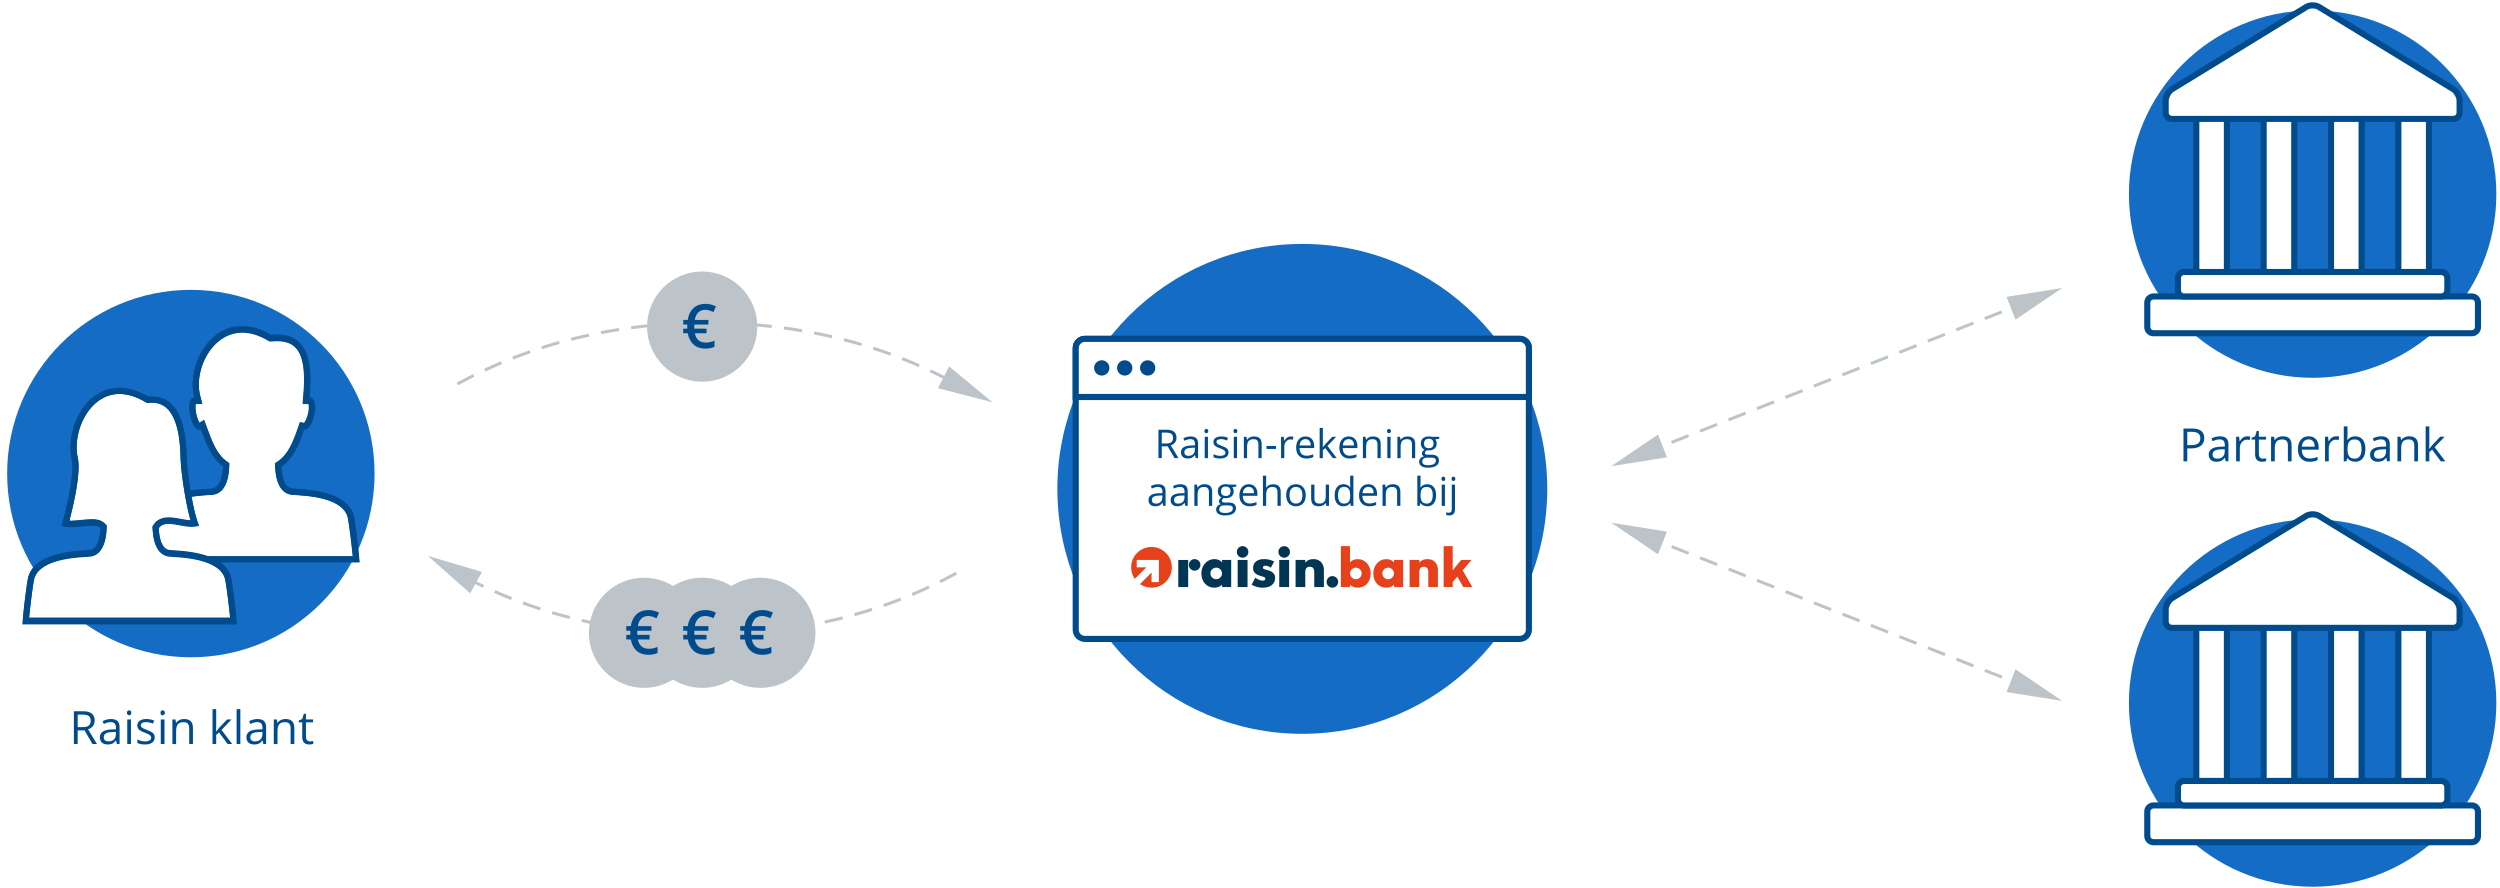
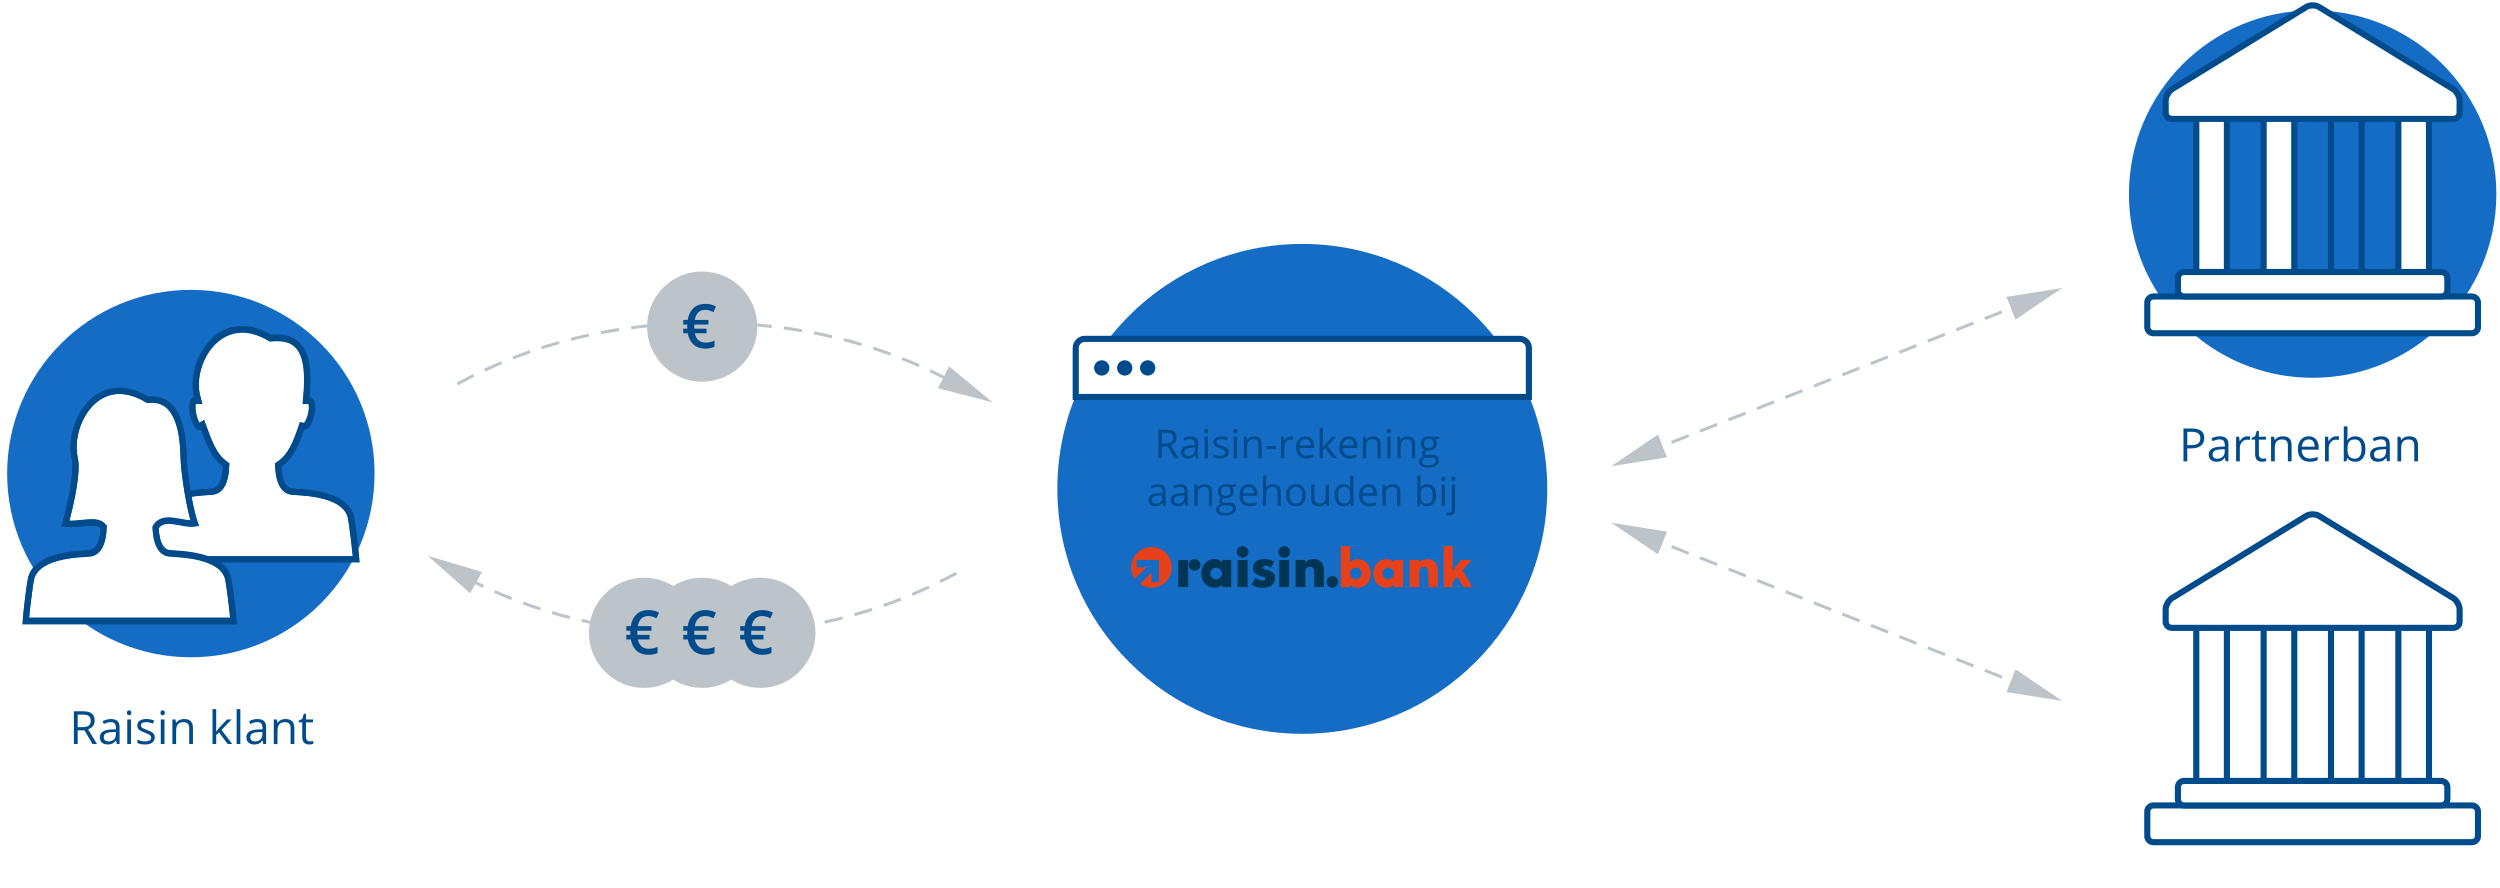
<svg xmlns="http://www.w3.org/2000/svg" version="1.1" id="Layer_1" x="0px" y="0px" width="816.5px" height="290px" viewBox="0 0 816.5 290" xml:space="preserve">
  <style type="text/css">
	.st0{fill:none;stroke:#BDC4C9;stroke-linecap:square;stroke-dasharray:5;}
	.st1{fill-rule:evenodd;clip-rule:evenodd;fill:#BDC4C9;}
	.st2{fill-rule:evenodd;clip-rule:evenodd;fill:#156CC4;}
	.st3{fill-rule:evenodd;clip-rule:evenodd;fill:#FFFFFF;stroke:#004B8C;stroke-width:2;}
	.st4{fill-rule:evenodd;clip-rule:evenodd;fill:#004B8C;}
	.st5{fill:#004B8C;}
	.st6{fill-rule:evenodd;clip-rule:evenodd;fill:#FFFFFF;stroke:#004B8C;stroke-width:2;stroke-miterlimit:10;}
	.st7{filter:url(#Adobe_OpacityMaskFilter);}
	.st8{fill-rule:evenodd;clip-rule:evenodd;fill:#FFFFFF;}
	.st9{mask:url(#b_1_);fill-rule:evenodd;clip-rule:evenodd;fill:#004B8C;}
	.st10{filter:url(#Adobe_OpacityMaskFilter_1_);}
	.st11{mask:url(#d_1_);fill-rule:evenodd;clip-rule:evenodd;fill:#004B8C;}
	.st12{fill:#E6411A;}
	.st13{fill:#003554;}
	.st14{fill:#FFFFFF;}
</style>
  <g transform="translate(518.195 161.657)">
    <path class="st0" d="M28.192-17.361l111.602-44.102" />
    <path class="st1" d="M155.333-67.604l-15.27,10.335l-2.94-7.44L155.333-67.604z" />
    <path class="st1" d="M8.036-9.396L23.306-19.731l2.94,7.44L8.036-9.396z" />
  </g>
  <g transform="translate(518.195 161.657)">
    <path class="st0" d="M135.177,59.306L23.575,15.203" />
    <path class="st1" d="M8.036,9.062L23.306,19.398l2.94-7.44L8.036,9.062z" />
    <path class="st1" d="M155.333,67.271l-15.27-10.335l-2.94,7.44L155.333,67.271z" />
  </g>
  <circle class="st2" cx="425.333" cy="159.667" r="80" />
  <g transform="translate(5 30)">
-     <path class="st3" d="M349.333,80.667h142c1.657,0,3,1.343,3,3v92c0,1.657-1.343,3-3,3h-142   c-1.657,0-3-1.343-3-3V83.667C346.333,82.01,347.676,80.667,349.333,80.667z" />
    <path class="st3" d="M491.333,80.667c0.796-0.001,1.559,0.315,2.121,0.879   c0.564,0.562,0.88,1.325,0.879,2.121v16h-148v-16c0-0.828,0.336-1.578,0.879-2.121   c0.562-0.564,1.325-0.88,2.121-0.879H491.333z" />
    <path class="st4" d="M354.833,87.667c1.381,0,2.5,1.119,2.5,2.5c0,1.381-1.119,2.5-2.5,2.5   s-2.5-1.119-2.5-2.5C352.333,88.786,353.453,87.667,354.833,87.667z M362.333,87.667   c1.381,0,2.5,1.119,2.5,2.5c0,1.381-1.119,2.5-2.5,2.5s-2.5-1.119-2.5-2.5   C359.833,88.786,360.953,87.667,362.333,87.667z M369.833,87.667   c1.381,0,2.5,1.119,2.5,2.5c0,1.381-1.119,2.5-2.5,2.5c-1.381,0-2.5-1.119-2.5-2.5   C367.333,88.786,368.453,87.667,369.833,87.667z" />
  </g>
  <g>
    <path class="st5" d="M25.374,238.547v4.453h-1.245v-10.708h2.937   c1.313,0,2.284,0.252,2.911,0.755s0.941,1.26,0.941,2.27   c0,1.417-0.718,2.373-2.153,2.871l2.908,4.812h-1.472l-2.593-4.453H25.374z    M25.374,237.478h1.707c0.879,0,1.523-0.175,1.934-0.523   c0.41-0.35,0.615-0.873,0.615-1.571c0-0.708-0.209-1.218-0.626-1.531   c-0.418-0.312-1.088-0.469-2.011-0.469h-1.619V237.478z" />
    <path class="st5" d="M38.155,243l-0.242-1.143h-0.059   c-0.4,0.503-0.8,0.844-1.198,1.021c-0.398,0.179-0.895,0.268-1.49,0.268   c-0.796,0-1.42-0.205-1.871-0.615c-0.452-0.41-0.678-0.993-0.678-1.75   c0-1.621,1.296-2.471,3.889-2.549l1.362-0.045v-0.498   c0-0.629-0.135-1.095-0.407-1.395c-0.271-0.301-0.704-0.451-1.3-0.451   c-0.669,0-1.426,0.205-2.271,0.615l-0.374-0.93   c0.396-0.215,0.829-0.383,1.3-0.506c0.471-0.121,0.943-0.183,1.417-0.183   c0.957,0,1.666,0.212,2.128,0.638c0.461,0.424,0.692,1.105,0.692,2.043v5.479   H38.155z M35.409,242.143c0.757,0,1.351-0.207,1.784-0.622   c0.432-0.415,0.648-0.996,0.648-1.743v-0.725l-1.216,0.051   c-0.967,0.034-1.664,0.185-2.091,0.45c-0.427,0.267-0.641,0.681-0.641,1.241   c0,0.439,0.133,0.774,0.399,1.004C34.557,242.029,34.93,242.143,35.409,242.143z" />
    <path class="st5" d="M41.458,232.797c0-0.277,0.068-0.481,0.205-0.611   c0.137-0.129,0.308-0.193,0.513-0.193c0.195,0,0.364,0.065,0.505,0.197   s0.212,0.335,0.212,0.607c0,0.274-0.071,0.478-0.212,0.612   c-0.142,0.134-0.31,0.201-0.505,0.201c-0.205,0-0.376-0.067-0.513-0.201   C41.527,233.275,41.458,233.071,41.458,232.797z M42.777,243h-1.216v-8.027h1.216   V243z" />
    <path class="st5" d="M50.533,240.811c0,0.746-0.278,1.323-0.835,1.729   s-1.338,0.607-2.344,0.607c-1.064,0-1.895-0.168-2.49-0.506v-1.127   c0.386,0.195,0.799,0.349,1.242,0.461c0.441,0.112,0.868,0.168,1.278,0.168   c0.635,0,1.123-0.101,1.465-0.304c0.342-0.202,0.513-0.511,0.513-0.927   c0-0.312-0.135-0.579-0.407-0.802c-0.271-0.222-0.799-0.484-1.585-0.787   c-0.747-0.278-1.278-0.521-1.593-0.729c-0.314-0.208-0.549-0.443-0.703-0.707   c-0.153-0.264-0.23-0.579-0.23-0.944c0-0.654,0.266-1.171,0.798-1.55   c0.532-0.378,1.262-0.567,2.19-0.567c0.864,0,1.709,0.176,2.534,0.527   l-0.432,0.988c-0.806-0.331-1.536-0.498-2.19-0.498   c-0.576,0-1.011,0.091-1.304,0.271s-0.439,0.43-0.439,0.747   c0,0.215,0.055,0.398,0.165,0.55c0.109,0.151,0.287,0.295,0.531,0.432   s0.713,0.335,1.406,0.594c0.952,0.347,1.595,0.695,1.93,1.047   C50.366,239.836,50.533,240.279,50.533,240.811z" />
    <path class="st5" d="M52.408,232.797c0-0.277,0.068-0.481,0.205-0.611   c0.137-0.129,0.308-0.193,0.513-0.193c0.195,0,0.364,0.065,0.505,0.197   s0.212,0.335,0.212,0.607c0,0.274-0.071,0.478-0.212,0.612   c-0.142,0.134-0.31,0.201-0.505,0.201c-0.205,0-0.376-0.067-0.513-0.201   C52.476,233.275,52.408,233.071,52.408,232.797z M53.726,243h-1.216v-8.027h1.216   V243z" />
    <path class="st5" d="M61.798,243v-5.193c0-0.653-0.149-1.143-0.447-1.465   s-0.764-0.482-1.399-0.482c-0.84,0-1.455,0.227-1.846,0.681   s-0.586,1.204-0.586,2.249v4.211h-1.216v-8.027h0.989l0.198,1.099h0.059   c0.249-0.396,0.598-0.702,1.047-0.919c0.449-0.218,0.95-0.326,1.501-0.326   c0.967,0,1.694,0.233,2.183,0.699c0.488,0.467,0.732,1.213,0.732,2.238v5.236   H61.798z" />
    <path class="st5" d="M70.609,238.891c0.21-0.297,0.53-0.688,0.959-1.172l2.593-2.746   h1.443l-3.252,3.42l3.479,4.607h-1.472l-2.834-3.794l-0.916,0.791v3.003h-1.201   v-11.396h1.201v6.043c0,0.269-0.02,0.684-0.059,1.244H70.609z" />
    <path class="st5" d="M78.497,243h-1.216v-11.396h1.216V243z" />
    <path class="st5" d="M86.012,243l-0.242-1.143h-0.059   c-0.4,0.503-0.8,0.844-1.198,1.021c-0.398,0.179-0.895,0.268-1.49,0.268   c-0.796,0-1.42-0.205-1.871-0.615c-0.452-0.41-0.678-0.993-0.678-1.75   c0-1.621,1.296-2.471,3.889-2.549l1.362-0.045v-0.498   c0-0.629-0.135-1.095-0.407-1.395c-0.271-0.301-0.704-0.451-1.3-0.451   c-0.669,0-1.426,0.205-2.271,0.615l-0.374-0.93   c0.396-0.215,0.829-0.383,1.3-0.506c0.471-0.121,0.943-0.183,1.417-0.183   c0.957,0,1.666,0.212,2.128,0.638c0.461,0.424,0.692,1.105,0.692,2.043v5.479   H86.012z M83.265,242.143c0.757,0,1.351-0.207,1.784-0.622   c0.432-0.415,0.648-0.996,0.648-1.743v-0.725l-1.216,0.051   c-0.967,0.034-1.664,0.185-2.091,0.45c-0.427,0.267-0.641,0.681-0.641,1.241   c0,0.439,0.133,0.774,0.399,1.004C82.414,242.029,82.786,242.143,83.265,242.143z" />
    <path class="st5" d="M94.91,243v-5.193c0-0.653-0.149-1.143-0.447-1.465   s-0.764-0.482-1.399-0.482c-0.84,0-1.455,0.227-1.846,0.681   s-0.586,1.204-0.586,2.249v4.211h-1.216v-8.027h0.989l0.198,1.099h0.059   c0.249-0.396,0.598-0.702,1.047-0.919c0.449-0.218,0.95-0.326,1.501-0.326   c0.967,0,1.694,0.233,2.183,0.699c0.488,0.467,0.732,1.213,0.732,2.238v5.236   H94.91z" />
    <path class="st5" d="M101.217,242.143c0.215,0,0.422-0.016,0.623-0.047   c0.2-0.032,0.359-0.064,0.476-0.1v0.931   c-0.132,0.063-0.326,0.116-0.582,0.157c-0.257,0.042-0.487,0.062-0.692,0.062   c-1.553,0-2.329-0.817-2.329-2.453v-4.775h-1.15v-0.586l1.15-0.506l0.513-1.714   h0.703v1.86h2.329v0.945h-2.329v4.724c0,0.483,0.115,0.854,0.344,1.113   S100.816,242.143,101.217,242.143z" />
  </g>
  <g transform="translate(135 180)">
    <path class="st0" d="M176.897,7.452C152.672,20.595,125.661,27.167,95.865,27.167   c-29.797,0-56.807-6.572-81.032-19.715" />
    <path class="st1" d="M4.745,1.559L22.427,6.787l-3.878,6.997L4.745,1.559z" />
    <circle class="st1" cx="94.333" cy="26.667" r="18" />
    <circle class="st1" cx="75.333" cy="26.667" r="18" />
    <circle class="st1" cx="113.333" cy="26.667" r="18" />
    <path class="st4" d="M76.733,21.187c-0.918,0-1.668,0.273-2.25,0.82   c-0.583,0.547-0.972,1.374-1.168,2.48h4.454v1.504H73.169l-0.02,0.44v0.537   l0.02,0.38h3.984v1.495h-3.818c0.417,2.031,1.602,3.047,3.555,3.047   c0.93,0,1.884-0.202,2.861-0.606v1.983c-0.853,0.397-1.846,0.595-2.979,0.595   c-1.569,0-2.843-0.43-3.823-1.289c-0.98-0.86-1.62-2.103-1.919-3.73h-1.484   v-1.494h1.328l-0.02-0.362v-0.361l0.02-0.635h-1.328v-1.504h1.465   c0.247-1.634,0.869-2.916,1.865-3.847s2.282-1.397,3.857-1.397   c1.302,0,2.468,0.287,3.496,0.86l-0.82,1.826   C78.407,21.434,77.515,21.187,76.733,21.187z M95.335,21.187   c-0.918,0-1.668,0.273-2.251,0.82c-0.583,0.547-0.972,1.374-1.167,2.48h4.453   v1.504H91.77l-0.019,0.44v0.537l0.02,0.38h3.984v1.495h-3.818   c0.416,2.031,1.601,3.047,3.554,3.047c0.931,0,1.885-0.202,2.862-0.606v1.983   c-0.853,0.397-1.846,0.595-2.979,0.595c-1.569,0-2.843-0.43-3.823-1.289   c-0.98-0.86-1.62-2.103-1.92-3.73h-1.484v-1.494h1.329l-0.02-0.362v-0.361   l0.02-0.635h-1.329v-1.504h1.465c0.248-1.634,0.87-2.916,1.866-3.847   c0.996-0.931,2.281-1.397,3.857-1.397c1.302,0,2.467,0.287,3.496,0.86   l-0.82,1.826C97.008,21.434,96.116,21.187,95.335,21.187z M113.937,21.187   c-0.918,0-1.669,0.273-2.251,0.82c-0.583,0.547-0.972,1.374-1.167,2.48h4.453   v1.504h-4.6l-0.02,0.44v0.537l0.02,0.38h3.984v1.495h-3.818   c0.417,2.031,1.602,3.047,3.555,3.047c0.93,0,1.885-0.202,2.861-0.606v1.983   c-0.853,0.397-1.846,0.595-2.978,0.595c-1.57,0-2.844-0.43-3.824-1.289   c-0.98-0.86-1.62-2.103-1.919-3.73h-1.484v-1.494h1.328l-0.02-0.362v-0.361   l0.02-0.635h-1.328v-1.504h1.465c0.247-1.634,0.869-2.916,1.865-3.847   s2.282-1.397,3.858-1.397c1.302,0,2.467,0.287,3.496,0.86l-0.82,1.826   C115.61,21.434,114.718,21.187,113.937,21.187z" />
  </g>
  <g transform="translate(147 91)">
    <path class="st0" d="M2.833,34.167c24.225-13.143,51.235-19.715,81.032-19.715   c29.796,0,56.807,6.572,81.032,19.715" />
    <path class="st1" d="M177.187,40.403l-17.854-4.608l3.632-7.128L177.187,40.403z" />
    <circle class="st1" cx="82.333" cy="15.667" r="18" />
    <path class="st4" d="M83.335,10.187c-0.918,0-1.668,0.273-2.251,0.82   s-0.972,1.374-1.167,2.48h4.453v1.504H79.77l-0.019,0.44v0.537l0.02,0.38   h3.984v1.495h-3.818c0.416,2.031,1.601,3.047,3.554,3.047   c0.931,0,1.885-0.202,2.862-0.606v1.983c-0.853,0.397-1.846,0.595-2.979,0.595   c-1.569,0-2.843-0.43-3.823-1.289c-0.98-0.86-1.62-2.103-1.92-3.73h-1.484   v-1.494h1.329l-0.02-0.362v-0.361l0.02-0.635h-1.329v-1.504h1.465   c0.248-1.634,0.87-2.916,1.866-3.847c0.996-0.931,2.281-1.397,3.857-1.397   c1.302,0,2.467,0.287,3.496,0.86l-0.82,1.826   C85.008,10.434,84.116,10.187,83.335,10.187z" />
  </g>
  <g transform="translate(0 97)">
    <circle class="st2" cx="62.333" cy="57.667" r="60" />
    <g transform="translate(45 11)">
      <path class="st6" d="M3.393,74.667c0.284-3.546,1.36-12.059,1.72-13.679    c1.604-7.257,13.492-8.006,17.967-8.287c0.443-0.024,0.885-0.057,1.327-0.098    c2.685-0.28,4.27-3.2,4.464-8.218l0.02-0.535l-0.436-0.312    c-3.487-2.494-5.052-6.724-6.864-11.621l-0.43-1.164l-1.05,0.67    c-0.784-0.019-2.373-3.552-2.267-6.67c0.029-0.863,0.24-1.792,0.635-1.792h1.302    l-0.334-1.253c-1.36-5.103,0.13-11.643,3.71-16.273    c2.876-3.72,6.768-5.768,10.958-5.768c2.855,0,5.858,0.917,8.928,2.725    l0.28,0.164l0.322-0.029c0.576-0.054,1.155-0.082,1.734-0.083    c3.133,0,5.44,0.856,7.054,2.614c3.387,3.692,3.2,10.926,2.66,16.815    l-0.1,1.088h1.097c0.816,0,0.858,1.783,0.858,2.14    c0,3.08-1.627,6.185-2.373,6.185l-0.858-0.167l-0.313,0.82    c-1.684,4.907-3.376,9.168-7.047,11.65l-0.462,0.311l0.023,0.553    c0.206,4.976,1.79,7.87,4.462,8.15c0.311,0.033,0.763,0.063,1.327,0.098    c4.475,0.281,16.363,1.03,17.968,8.287c0.358,1.62,1.435,10.133,1.719,13.68    h-68L3.393,74.667z" />
      <g>
        <defs>
          <filter id="Adobe_OpacityMaskFilter" x="2.333" y="-1.574" width="70" height="77.241">
            <feColorMatrix type="matrix" values="1 0 0 0 0  0 1 0 0 0  0 0 1 0 0  0 0 0 1 0" />
          </filter>
        </defs>
        <mask maskUnits="userSpaceOnUse" x="2.333" y="-1.574" width="70" height="77.241" id="b_1_">
          <g class="st7">
            <path id="a_1_" class="st8" d="M2.333-1.574h70v77.241h-70V-1.574z" />
          </g>
        </mask>
        <path class="st9" d="M34.06-1.574c-11.477-0.001-18.125,13.877-15.605,23.368     c-3.274,0-1.06,10.52,1.567,10.52c0.198,0,0.398-0.06,0.6-0.19     c1.875,5.097,3.511,9.47,7.205,12.125c-0.13,3.414-1.017,7.02-3.56,7.289     c-2.876,0.303-18.16,0.237-20.132,9.192C3.735,62.554,2.419,73.063,2.333,75.667h70     c-0.087-2.604-1.401-13.113-1.802-14.937c-1.971-8.955-17.256-8.89-20.131-9.192     c-2.526-0.266-3.42-3.828-3.56-7.222c3.855-2.618,5.638-6.972,7.42-12.191     c0.074,0.015,0.148,0.022,0.221,0.022c2.813,0,5.136-10.353,1.514-10.353     c0.979-10.72,0.099-20.582-10.691-20.582c-0.58,0-1.185,0.028-1.822,0.087     c-3.397-2.01-6.56-2.873-9.422-2.873 M34.058,0.426h0.002     c2.668,0,5.494,0.873,8.402,2.594l0.556,0.329l0.645-0.06     c0.569-0.051,1.12-0.077,1.64-0.077c2.83,0,4.892,0.75,6.303,2.296     c3.151,3.453,2.877,10.845,2.396,16.105l-0.198,2.18h1.91     c0.135,0.42,0.242,1.422-0.048,2.912c-0.346,1.775-1,2.978-1.371,3.389     l-1.364-0.268l-0.563,1.653c-1.621,4.749-3.242,8.867-6.651,11.182l-0.92,0.625     l0.046,1.113c0.309,7.484,3.483,8.93,5.346,9.128     c0.322,0.034,0.788,0.064,1.368,0.1c4.262,0.27,15.58,0.987,17.02,7.532     c0.322,1.462,1.231,8.594,1.602,12.508H4.487     c0.37-3.914,1.28-11.046,1.603-12.508c1.44-6.545,12.758-7.261,17.019-7.531     c0.58-0.037,1.047-0.067,1.367-0.101c1.873-0.198,5.06-1.656,5.35-9.201     l0.042-1.074l-0.872-0.627c-3.233-2.322-4.745-6.431-6.497-11.19l-0.86-2.337     l-1.505,0.964c-0.888-1.31-1.624-4.94-1.237-6.268h2.157l-0.668-2.513     c-1.283-4.834,0.136-11.048,3.53-15.46c1.895-2.461,5.19-5.395,10.143-5.395" />
      </g>
    </g>
    <g transform="translate(5 31)">
      <path class="st6" d="M3.396,74.939c0.284-3.558,1.359-12.098,1.717-13.723    c1.602-7.281,13.467-8.032,17.934-8.314c0.442-0.024,0.884-0.057,1.325-0.098    c2.68-0.282,4.261-3.211,4.454-8.245l0.017-0.42l-0.29-0.304    c-0.961-1.019-2.5-1.136-3.572-1.136c-0.99,0-2.076,0.112-3.226,0.231    c-1.204,0.124-2.448,0.253-3.623,0.253c-0.649,0-1.223-0.039-1.737-0.12    c1.277-4.772,4.117-16.351,3.036-21.214c-1.217-5.469,0.439-12.225,4.119-16.814    c1.963-2.45,5.373-5.368,10.461-5.368c2.846,0,5.86,0.929,8.96,2.764    l0.278,0.165l0.322-0.029c0.364-0.033,0.716-0.05,1.056-0.05    c9.802,0,10.21,14.197,10.344,18.862l0.023,0.724    c0.181,4.906,1.98,16.328,3.62,20.909c-0.322,0.049-0.647,0.073-0.973,0.071    c-1.142,0-2.448-0.246-3.715-0.482c-1.29-0.242-2.626-0.492-3.836-0.492    c-1.91,0-3.248,0.633-4.09,1.935l-0.172,0.267l0.012,0.317    c0.206,4.992,1.786,7.895,4.453,8.176c0.312,0.033,0.763,0.063,1.325,0.098    c4.466,0.282,16.332,1.033,17.934,8.314c0.359,1.625,1.433,10.165,1.716,13.723    H3.396z" />
      <g transform="translate(0 .241)">
        <defs>
          <filter id="Adobe_OpacityMaskFilter_1_" x="2.333" y="-1.574" width="70" height="77.001">
            <feColorMatrix type="matrix" values="1 0 0 0 0  0 1 0 0 0  0 0 1 0 0  0 0 0 1 0" />
          </filter>
        </defs>
        <mask maskUnits="userSpaceOnUse" x="2.333" y="-1.574" width="70" height="77.001" id="d_1_">
          <g class="st10">
            <path id="c_1_" class="st8" d="M2.333-1.575h70v77H2.333V-1.575z" />
          </g>
        </mask>
        <path class="st11" d="M34.012-1.574c-11.322-0.001-17.722,13.625-15.559,23.316     c1.078,4.826-2.09,17.304-3.297,21.664c0.909,0.28,1.923,0.376,2.974,0.376     c2.35,0,4.885-0.483,6.85-0.483c1.239,0,2.252,0.192,2.846,0.82     c-0.13,3.402-1.017,6.995-3.56,7.264c-2.875,0.3-18.16,0.235-20.131,9.158     c-0.4,1.818-1.715,12.29-1.802,14.886h70     c-0.087-2.595-1.401-13.067-1.802-14.885c-1.971-8.923-17.256-8.858-20.131-9.158     c-2.527-0.267-3.42-3.816-3.56-7.198c0.73-1.123,1.886-1.474,3.252-1.474     c2.272,0,5.122,0.97,7.55,0.97c0.838,0,1.625-0.115,2.32-0.426     c-1.66-3.307-3.771-16.235-3.967-21.513     c-0.15-4.041-0.011-20.473-11.367-20.475c-0.37,0-0.751,0.017-1.146,0.052     c-3.432-2.023-6.61-2.893-9.47-2.893 M34.012,0.42     c2.664,0,5.508,0.88,8.45,2.615l0.557,0.328l0.644-0.058     c0.329-0.03,0.654-0.044,0.965-0.044c7.914,0,9.124,10.173,9.345,17.824     l0.023,0.733c0.157,4.197,1.637,14.431,3.26,19.862     c-0.963-0.047-2.07-0.253-3.143-0.454c-1.337-0.249-2.718-0.507-4.021-0.507     c-2.245,0-3.903,0.802-4.931,2.385l-0.344,0.53l0.026,0.635     c0.309,7.457,3.482,8.9,5.347,9.096c0.32,0.033,0.788,0.063,1.368,0.1     c4.26,0.27,15.579,0.984,17.018,7.506c0.323,1.457,1.233,8.562,1.603,12.463     H4.488c0.37-3.9,1.28-11.006,1.602-12.463     c1.44-6.522,12.758-7.237,17.019-7.506c0.58-0.037,1.047-0.067,1.368-0.1     c1.873-0.197,5.059-1.65,5.349-9.168l0.033-0.837l-0.578-0.61     c-1.227-1.292-3.042-1.443-4.3-1.443c-1.042,0-2.154,0.114-3.33,0.236     c-1.178,0.122-2.396,0.247-3.52,0.247c-0.162,0-0.318-0.003-0.47-0.008     c1.387-5.334,3.793-15.778,2.746-20.47c-1.155-5.171,0.422-11.567,3.923-15.917     c1.828-2.27,4.99-4.976,9.682-4.975" />
      </g>
    </g>
  </g>
  <circle class="st2" cx="755.306" cy="63.388" r="60" />
  <g>
    <path class="st5" d="M379.434,145.766v3.859h-1.079v-9.28h2.545   c1.138,0,1.979,0.218,2.523,0.653c0.543,0.437,0.815,1.092,0.815,1.969   c0,1.227-0.622,2.057-1.866,2.488l2.52,4.17h-1.276l-2.247-3.859H379.434z    M379.434,144.839h1.479c0.762,0,1.32-0.151,1.676-0.454   s0.533-0.756,0.533-1.361c0-0.613-0.181-1.056-0.543-1.326   c-0.361-0.271-0.942-0.406-1.742-0.406h-1.403V144.839z" />
    <path class="st5" d="M390.511,149.625l-0.209-0.99h-0.051   c-0.347,0.436-0.693,0.731-1.038,0.886c-0.345,0.154-0.776,0.231-1.292,0.231   c-0.69,0-1.23-0.178-1.622-0.533c-0.391-0.355-0.587-0.861-0.587-1.518   c0-1.404,1.124-2.141,3.371-2.209l1.181-0.037v-0.432   c0-0.547-0.118-0.949-0.352-1.21c-0.235-0.26-0.611-0.39-1.127-0.39   c-0.58,0-1.236,0.178-1.968,0.533l-0.324-0.807   c0.343-0.187,0.718-0.332,1.126-0.438c0.409-0.106,0.818-0.159,1.229-0.159   c0.83,0,1.444,0.185,1.844,0.552c0.4,0.369,0.6,0.959,0.6,1.771v4.748   H390.511z M388.13,148.883c0.656,0,1.171-0.181,1.545-0.54   c0.375-0.359,0.562-0.863,0.562-1.511v-0.629l-1.054,0.045   c-0.838,0.029-1.442,0.16-1.812,0.391c-0.371,0.23-0.556,0.589-0.556,1.076   c0,0.381,0.115,0.67,0.346,0.869C387.393,148.783,387.716,148.883,388.13,148.883z" />
    <path class="st5" d="M393.373,140.783c0-0.242,0.059-0.418,0.178-0.53   s0.267-0.169,0.444-0.169c0.169,0,0.315,0.058,0.438,0.172   s0.184,0.29,0.184,0.527c0,0.236-0.062,0.413-0.184,0.529   s-0.269,0.175-0.438,0.175c-0.178,0-0.326-0.059-0.444-0.175   S393.373,141.02,393.373,140.783z M394.516,149.625h-1.054v-6.957h1.054V149.625z" />
    <path class="st5" d="M401.238,147.727c0,0.648-0.241,1.147-0.724,1.498   c-0.482,0.352-1.16,0.527-2.031,0.527c-0.922,0-1.642-0.146-2.158-0.438v-0.979   c0.334,0.17,0.693,0.303,1.076,0.4c0.383,0.098,0.752,0.146,1.108,0.146   c0.55,0,0.973-0.088,1.27-0.264s0.444-0.443,0.444-0.803   c0-0.271-0.118-0.503-0.352-0.695c-0.235-0.192-0.693-0.42-1.375-0.683   c-0.647-0.241-1.108-0.452-1.38-0.632c-0.273-0.18-0.477-0.384-0.609-0.612   c-0.134-0.229-0.2-0.501-0.2-0.819c0-0.566,0.23-1.014,0.692-1.342   s1.094-0.492,1.898-0.492c0.749,0,1.481,0.152,2.196,0.457l-0.375,0.857   c-0.698-0.288-1.331-0.432-1.898-0.432c-0.5,0-0.876,0.078-1.13,0.234   s-0.381,0.372-0.381,0.647c0,0.187,0.048,0.345,0.143,0.476   c0.096,0.132,0.249,0.257,0.46,0.375s0.618,0.29,1.219,0.514   c0.825,0.301,1.383,0.604,1.672,0.908   C401.093,146.883,401.238,147.266,401.238,147.727z" />
    <path class="st5" d="M402.863,140.783c0-0.242,0.059-0.418,0.178-0.53   s0.267-0.169,0.444-0.169c0.169,0,0.315,0.058,0.438,0.172   s0.184,0.29,0.184,0.527c0,0.236-0.062,0.413-0.184,0.529   s-0.269,0.175-0.438,0.175c-0.178,0-0.326-0.059-0.444-0.175   S402.863,141.02,402.863,140.783z M404.006,149.625h-1.054v-6.957h1.054V149.625z" />
    <path class="st5" d="M411.001,149.625v-4.5c0-0.567-0.129-0.99-0.387-1.27   s-0.662-0.42-1.212-0.42c-0.728,0-1.261,0.197-1.6,0.591   s-0.508,1.043-0.508,1.948v3.65h-1.054v-6.957h0.857l0.171,0.952h0.051   c0.216-0.343,0.519-0.608,0.908-0.797s0.823-0.282,1.301-0.282   c0.838,0,1.468,0.202,1.892,0.606s0.635,1.05,0.635,1.938v4.539H411.001z" />
    <path class="st5" d="M413.635,146.623v-0.965h3.117v0.965H413.635z" />
    <path class="st5" d="M421.576,142.541c0.309,0,0.586,0.025,0.832,0.076l-0.146,0.978   c-0.288-0.063-0.542-0.095-0.762-0.095c-0.563,0-1.044,0.229-1.444,0.686   c-0.399,0.457-0.6,1.025-0.6,1.707v3.732h-1.054v-6.957h0.87l0.121,1.289   h0.051c0.258-0.453,0.569-0.803,0.933-1.048S421.14,142.541,421.576,142.541z" />
    <path class="st5" d="M426.648,149.752c-1.028,0-1.84-0.313-2.434-0.939   c-0.595-0.626-0.892-1.496-0.892-2.609c0-1.121,0.276-2.012,0.829-2.672   c0.552-0.66,1.293-0.99,2.225-0.99c0.872,0,1.562,0.287,2.069,0.86   s0.762,1.329,0.762,2.269v0.667h-4.792c0.021,0.816,0.228,1.437,0.619,1.86   c0.392,0.423,0.943,0.635,1.654,0.635c0.749,0,1.49-0.157,2.222-0.471v0.939   c-0.373,0.161-0.725,0.276-1.057,0.347   C427.518,149.717,427.118,149.752,426.648,149.752z M426.362,143.424   c-0.559,0-1.004,0.182-1.336,0.545c-0.333,0.364-0.528,0.868-0.587,1.512h3.637   c0-0.665-0.148-1.174-0.444-1.527S426.912,143.424,426.362,143.424z" />
    <path class="st5" d="M432.043,146.065c0.182-0.259,0.459-0.598,0.832-1.016l2.247-2.381   h1.25l-2.818,2.965l3.015,3.992h-1.276l-2.457-3.288l-0.793,0.686v2.603h-1.041   V139.748h1.041v5.236c0,0.233-0.017,0.593-0.051,1.08H432.043z" />
    <path class="st5" d="M440.765,149.752c-1.028,0-1.84-0.313-2.434-0.939   c-0.595-0.626-0.893-1.496-0.893-2.609c0-1.121,0.276-2.012,0.829-2.672   c0.552-0.66,1.293-0.99,2.225-0.99c0.871,0,1.562,0.287,2.069,0.86   s0.762,1.329,0.762,2.269v0.667h-4.793c0.021,0.816,0.228,1.437,0.619,1.86   c0.392,0.423,0.942,0.635,1.653,0.635c0.749,0,1.49-0.157,2.222-0.471v0.939   c-0.372,0.161-0.725,0.276-1.057,0.347   C441.636,149.717,441.235,149.752,440.765,149.752z M440.48,143.424   c-0.559,0-1.004,0.182-1.336,0.545c-0.333,0.364-0.528,0.868-0.588,1.512h3.638   c0-0.665-0.148-1.174-0.444-1.527C441.452,143.6,441.03,143.424,440.48,143.424z" />
    <path class="st5" d="M449.88,149.625v-4.5c0-0.567-0.129-0.99-0.387-1.27   c-0.259-0.279-0.662-0.42-1.213-0.42c-0.728,0-1.261,0.197-1.6,0.591   c-0.338,0.394-0.508,1.043-0.508,1.948v3.65h-1.054v-6.957h0.857l0.171,0.952   h0.051c0.216-0.343,0.519-0.608,0.908-0.797   c0.389-0.188,0.823-0.282,1.301-0.282c0.838,0,1.469,0.202,1.892,0.606   c0.424,0.404,0.635,1.05,0.635,1.938v4.539H449.88z" />
    <path class="st5" d="M453.01,140.783c0-0.242,0.059-0.418,0.178-0.53   c0.118-0.112,0.267-0.169,0.444-0.169c0.169,0,0.315,0.058,0.438,0.172   c0.123,0.114,0.185,0.29,0.185,0.527c0,0.236-0.062,0.413-0.185,0.529   c-0.122,0.116-0.269,0.175-0.438,0.175c-0.178,0-0.326-0.059-0.444-0.175   C453.069,141.196,453.01,141.02,453.01,140.783z M454.153,149.625h-1.054v-6.957   h1.054V149.625z" />
    <path class="st5" d="M461.148,149.625v-4.5c0-0.567-0.129-0.99-0.388-1.27   c-0.258-0.279-0.662-0.42-1.212-0.42c-0.729,0-1.262,0.197-1.6,0.591   c-0.339,0.394-0.508,1.043-0.508,1.948v3.65h-1.054v-6.957h0.856l0.172,0.952   h0.051c0.216-0.343,0.519-0.608,0.907-0.797   c0.39-0.188,0.823-0.282,1.302-0.282c0.838,0,1.468,0.202,1.892,0.606   c0.423,0.404,0.635,1.05,0.635,1.938v4.539H461.148z" />
    <path class="st5" d="M470.06,142.668v0.666l-1.289,0.152   c0.119,0.148,0.225,0.342,0.317,0.581c0.094,0.239,0.14,0.509,0.14,0.81   c0,0.682-0.232,1.225-0.698,1.631c-0.465,0.406-1.104,0.609-1.917,0.609   c-0.207,0-0.401-0.017-0.584-0.051c-0.448,0.237-0.673,0.536-0.673,0.896   c0,0.19,0.078,0.331,0.235,0.422c0.156,0.091,0.425,0.137,0.806,0.137h1.231   c0.754,0,1.332,0.159,1.736,0.476c0.404,0.318,0.606,0.779,0.606,1.385   c0,0.77-0.31,1.356-0.927,1.761c-0.618,0.404-1.52,0.606-2.704,0.606   c-0.91,0-1.611-0.169-2.104-0.508s-0.739-0.816-0.739-1.435   c0-0.423,0.135-0.789,0.406-1.099c0.271-0.309,0.651-0.518,1.143-0.628   c-0.178-0.08-0.327-0.205-0.448-0.374c-0.12-0.17-0.181-0.366-0.181-0.591   c0-0.254,0.068-0.476,0.203-0.667c0.136-0.189,0.35-0.374,0.642-0.552   c-0.36-0.148-0.653-0.399-0.88-0.755c-0.226-0.355-0.339-0.762-0.339-1.219   c0-0.762,0.229-1.35,0.686-1.762c0.457-0.413,1.104-0.619,1.942-0.619   c0.363,0,0.691,0.042,0.983,0.127H470.06z M464.512,150.793   c0,0.377,0.158,0.662,0.476,0.857c0.317,0.194,0.772,0.291,1.365,0.291   c0.884,0,1.539-0.132,1.964-0.396c0.426-0.265,0.639-0.623,0.639-1.076   c0-0.376-0.116-0.638-0.35-0.783c-0.232-0.146-0.671-0.219-1.313-0.219h-1.264   c-0.478,0-0.851,0.113-1.117,0.342S464.512,150.365,464.512,150.793z    M465.083,144.897c0,0.486,0.138,0.854,0.412,1.104c0.275,0.25,0.658,0.375,1.149,0.375   c1.028,0,1.542-0.499,1.542-1.498c0-1.045-0.521-1.568-1.562-1.568   c-0.495,0-0.876,0.134-1.143,0.4S465.083,144.371,465.083,144.897z" />
    <path class="st5" d="M379.897,165.225l-0.209-0.99h-0.051   c-0.347,0.436-0.693,0.731-1.038,0.886c-0.345,0.154-0.776,0.231-1.292,0.231   c-0.69,0-1.23-0.178-1.622-0.533c-0.391-0.355-0.587-0.861-0.587-1.518   c0-1.404,1.124-2.141,3.371-2.209l1.181-0.037V160.623   c0-0.547-0.118-0.949-0.352-1.21c-0.235-0.26-0.611-0.39-1.127-0.39   c-0.58,0-1.236,0.178-1.968,0.533l-0.324-0.807   c0.343-0.187,0.718-0.332,1.126-0.438c0.409-0.106,0.818-0.159,1.229-0.159   c0.83,0,1.444,0.185,1.844,0.552c0.4,0.369,0.6,0.959,0.6,1.771v4.748   H379.897z M377.516,164.483c0.656,0,1.171-0.181,1.545-0.54   c0.375-0.359,0.562-0.863,0.562-1.511v-0.629l-1.054,0.045   c-0.838,0.029-1.442,0.16-1.812,0.391c-0.371,0.23-0.556,0.589-0.556,1.076   c0,0.381,0.115,0.67,0.346,0.869C376.779,164.383,377.102,164.483,377.516,164.483z" />
    <path class="st5" d="M387.127,165.225l-0.209-0.99h-0.051   c-0.347,0.436-0.693,0.731-1.038,0.886c-0.345,0.154-0.776,0.231-1.292,0.231   c-0.69,0-1.23-0.178-1.622-0.533c-0.391-0.355-0.587-0.861-0.587-1.518   c0-1.404,1.124-2.141,3.371-2.209l1.181-0.037V160.623   c0-0.547-0.118-0.949-0.352-1.21c-0.235-0.26-0.611-0.39-1.127-0.39   c-0.58,0-1.236,0.178-1.968,0.533l-0.324-0.807   c0.343-0.187,0.718-0.332,1.126-0.438c0.409-0.106,0.818-0.159,1.229-0.159   c0.83,0,1.444,0.185,1.844,0.552c0.4,0.369,0.6,0.959,0.6,1.771v4.748   H387.127z M384.746,164.483c0.656,0,1.171-0.181,1.545-0.54   c0.375-0.359,0.562-0.863,0.562-1.511v-0.629l-1.054,0.045   c-0.838,0.029-1.442,0.16-1.812,0.391c-0.371,0.23-0.556,0.589-0.556,1.076   c0,0.381,0.115,0.67,0.346,0.869C384.009,164.383,384.332,164.483,384.746,164.483z" />
    <path class="st5" d="M394.839,165.225v-4.5c0-0.567-0.129-0.99-0.387-1.27   s-0.662-0.42-1.212-0.42c-0.728,0-1.261,0.197-1.6,0.591   s-0.508,1.043-0.508,1.948v3.65h-1.054v-6.957h0.857l0.171,0.952h0.051   c0.216-0.343,0.519-0.608,0.908-0.797s0.823-0.282,1.301-0.282   c0.838,0,1.468,0.202,1.892,0.606s0.635,1.05,0.635,1.938v4.539H394.839z" />
    <path class="st5" d="M403.751,158.268v0.666l-1.289,0.152   c0.119,0.148,0.224,0.342,0.317,0.581s0.14,0.509,0.14,0.81   c0,0.682-0.233,1.225-0.698,1.631s-1.104,0.609-1.917,0.609   c-0.208,0-0.402-0.017-0.584-0.051c-0.449,0.237-0.673,0.536-0.673,0.896   c0,0.19,0.078,0.331,0.235,0.422s0.425,0.137,0.806,0.137h1.231   c0.753,0,1.332,0.159,1.736,0.476c0.404,0.318,0.606,0.779,0.606,1.385   c0,0.77-0.309,1.356-0.927,1.761s-1.519,0.606-2.704,0.606   c-0.91,0-1.611-0.169-2.104-0.508c-0.493-0.339-0.74-0.816-0.74-1.435   c0-0.423,0.135-0.789,0.406-1.099c0.271-0.309,0.652-0.518,1.143-0.628   c-0.178-0.08-0.327-0.205-0.448-0.374c-0.12-0.17-0.181-0.366-0.181-0.591   c0-0.254,0.068-0.476,0.203-0.667c0.135-0.189,0.349-0.374,0.641-0.552   c-0.36-0.148-0.653-0.399-0.879-0.755c-0.226-0.355-0.339-0.762-0.339-1.219   c0-0.762,0.229-1.35,0.686-1.762c0.457-0.413,1.104-0.619,1.942-0.619   c0.364,0,0.692,0.042,0.984,0.127H403.751z M398.203,166.393   c0,0.377,0.159,0.662,0.476,0.857c0.317,0.194,0.772,0.291,1.365,0.291   c0.884,0,1.54-0.132,1.964-0.396c0.426-0.265,0.638-0.623,0.638-1.076   c0-0.376-0.116-0.638-0.349-0.783c-0.233-0.146-0.671-0.219-1.314-0.219h-1.263   c-0.478,0-0.851,0.113-1.117,0.342S398.203,165.965,398.203,166.393z    M398.775,160.496c0,0.486,0.138,0.854,0.413,1.104c0.275,0.25,0.658,0.375,1.149,0.375   c1.028,0,1.542-0.499,1.542-1.498c0-1.045-0.521-1.568-1.562-1.568   c-0.495,0-0.876,0.134-1.143,0.4S398.775,159.971,398.775,160.496z" />
    <path class="st5" d="M408.118,165.352c-1.028,0-1.84-0.313-2.434-0.939   c-0.595-0.626-0.892-1.496-0.892-2.609c0-1.121,0.276-2.012,0.829-2.672   c0.552-0.66,1.293-0.99,2.225-0.99c0.872,0,1.562,0.287,2.069,0.86   s0.762,1.329,0.762,2.269v0.667h-4.792c0.021,0.816,0.228,1.437,0.619,1.86   c0.392,0.423,0.943,0.635,1.654,0.635c0.749,0,1.49-0.157,2.222-0.471v0.939   c-0.373,0.161-0.725,0.276-1.057,0.347   C408.989,165.317,408.588,165.352,408.118,165.352z M407.833,159.024   c-0.559,0-1.004,0.182-1.336,0.545c-0.333,0.364-0.528,0.868-0.587,1.512h3.637   c0-0.665-0.148-1.174-0.444-1.527S408.383,159.024,407.833,159.024z" />
    <path class="st5" d="M417.234,165.225v-4.5c0-0.567-0.129-0.99-0.387-1.27   s-0.662-0.42-1.212-0.42c-0.732,0-1.267,0.199-1.603,0.598   c-0.337,0.397-0.505,1.049-0.505,1.955v3.637h-1.054v-9.877h1.054v2.99   c0,0.359-0.017,0.657-0.051,0.895h0.063c0.208-0.334,0.502-0.598,0.886-0.79   c0.383-0.192,0.82-0.289,1.311-0.289c0.851,0,1.488,0.202,1.914,0.606   c0.425,0.404,0.638,1.046,0.638,1.926v4.539H417.234z" />
    <path class="st5" d="M426.457,161.74c0,1.134-0.286,2.02-0.857,2.656   s-1.36,0.955-2.368,0.955c-0.622,0-1.174-0.146-1.657-0.438   c-0.482-0.293-0.855-0.711-1.117-1.258c-0.262-0.545-0.394-1.185-0.394-1.916   c0-1.135,0.284-2.018,0.851-2.65s1.354-0.949,2.361-0.949   c0.973,0,1.747,0.324,2.32,0.971C426.17,159.76,426.457,160.635,426.457,161.74z    M421.157,161.74c0,0.889,0.178,1.565,0.533,2.031   c0.355,0.465,0.878,0.697,1.568,0.697s1.213-0.231,1.571-0.694   c0.357-0.464,0.536-1.142,0.536-2.034c0-0.885-0.179-1.557-0.536-2.016   c-0.358-0.459-0.886-0.689-1.584-0.689c-0.69,0-1.21,0.227-1.562,0.68   S421.157,160.843,421.157,161.74z" />
    <path class="st5" d="M429.294,158.268v4.514c0,0.566,0.129,0.99,0.387,1.27   s0.662,0.418,1.212,0.418c0.728,0,1.26-0.198,1.597-0.596   c0.336-0.398,0.504-1.048,0.504-1.949v-3.656h1.054v6.957h-0.87l-0.152-0.934   h-0.057c-0.216,0.344-0.515,0.605-0.898,0.787   c-0.383,0.183-0.82,0.273-1.311,0.273c-0.846,0-1.48-0.201-1.901-0.604   c-0.421-0.401-0.632-1.045-0.632-1.93v-4.551H429.294z" />
    <path class="st5" d="M441.019,164.291h-0.058c-0.486,0.707-1.214,1.061-2.184,1.061   c-0.909,0-1.618-0.311-2.124-0.934c-0.505-0.621-0.758-1.506-0.758-2.652   c0-1.147,0.254-2.038,0.762-2.673s1.215-0.952,2.12-0.952   c0.944,0,1.668,0.343,2.171,1.028h0.083l-0.045-0.501l-0.025-0.489v-2.831h1.054   v9.877h-0.856L441.019,164.291z M438.911,164.469c0.719,0,1.241-0.195,1.564-0.587   c0.324-0.392,0.485-1.022,0.485-1.895v-0.222c0-0.986-0.164-1.69-0.491-2.111   c-0.328-0.421-0.853-0.631-1.571-0.631c-0.618,0-1.091,0.239-1.419,0.72   s-0.492,1.159-0.492,2.034c0,0.889,0.163,1.56,0.489,2.013   C437.802,164.243,438.281,164.469,438.911,164.469z" />
    <path class="st5" d="M447.189,165.352c-1.028,0-1.84-0.313-2.435-0.939   s-0.892-1.496-0.892-2.609c0-1.121,0.275-2.012,0.828-2.672   c0.552-0.66,1.294-0.99,2.225-0.99c0.872,0,1.562,0.287,2.069,0.86   s0.762,1.329,0.762,2.269v0.667h-4.792c0.021,0.816,0.228,1.437,0.618,1.86   c0.392,0.423,0.943,0.635,1.654,0.635c0.749,0,1.489-0.157,2.222-0.471v0.939   c-0.373,0.161-0.725,0.276-1.058,0.347   C448.059,165.317,447.659,165.352,447.189,165.352z M446.903,159.024   c-0.559,0-1.004,0.182-1.336,0.545c-0.332,0.364-0.528,0.868-0.587,1.512h3.637   c0-0.665-0.147-1.174-0.444-1.527C447.876,159.199,447.453,159.024,446.903,159.024z" />
    <path class="st5" d="M456.304,165.225v-4.5c0-0.567-0.129-0.99-0.388-1.27   c-0.258-0.279-0.662-0.42-1.212-0.42c-0.729,0-1.262,0.197-1.6,0.591   c-0.339,0.394-0.508,1.043-0.508,1.948v3.65h-1.054v-6.957h0.856l0.172,0.952   h0.051c0.216-0.343,0.519-0.608,0.907-0.797   c0.39-0.188,0.823-0.282,1.302-0.282c0.838,0,1.468,0.202,1.892,0.606   c0.423,0.404,0.635,1.05,0.635,1.938v4.539H456.304z" />
    <path class="st5" d="M466.136,158.154c0.914,0,1.624,0.312,2.13,0.937   s0.759,1.508,0.759,2.65s-0.255,2.029-0.766,2.662   c-0.51,0.633-1.217,0.949-2.123,0.949c-0.452,0-0.866-0.084-1.241-0.251   c-0.374-0.167-0.688-0.424-0.942-0.771h-0.076l-0.222,0.895h-0.756v-9.877h1.054   v2.399c0,0.537-0.017,1.02-0.051,1.447h0.051   C464.444,158.5,465.171,158.154,466.136,158.154z M465.984,159.035   c-0.719,0-1.237,0.207-1.555,0.619c-0.317,0.413-0.477,1.107-0.477,2.086   c0,0.977,0.163,1.677,0.489,2.098c0.325,0.421,0.849,0.631,1.567,0.631   c0.647,0,1.13-0.235,1.447-0.707s0.477-1.15,0.477-2.035   c0-0.905-0.159-1.58-0.477-2.024S466.649,159.035,465.984,159.035z" />
    <path class="st5" d="M470.777,156.383c0-0.242,0.059-0.418,0.178-0.53   c0.118-0.112,0.267-0.169,0.444-0.169c0.169,0,0.315,0.058,0.438,0.172   c0.123,0.114,0.185,0.29,0.185,0.527c0,0.236-0.062,0.413-0.185,0.529   c-0.122,0.116-0.269,0.175-0.438,0.175c-0.178,0-0.326-0.059-0.444-0.175   C470.835,156.796,470.777,156.619,470.777,156.383z M471.919,165.225h-1.054v-6.957   h1.054V165.225z" />
    <path class="st5" d="M473.309,168.348c-0.401,0-0.728-0.053-0.978-0.158v-0.857   c0.292,0.085,0.58,0.127,0.863,0.127c0.33,0,0.572-0.09,0.728-0.27   c0.154-0.18,0.231-0.454,0.231-0.822v-8.1h1.054v8.023   C475.207,167.662,474.575,168.348,473.309,168.348z M474.065,156.383   c0-0.242,0.059-0.418,0.178-0.53c0.118-0.112,0.267-0.169,0.444-0.169   c0.169,0,0.315,0.058,0.438,0.172c0.123,0.114,0.185,0.29,0.185,0.527   c0,0.236-0.062,0.413-0.185,0.529c-0.122,0.116-0.269,0.175-0.438,0.175   c-0.178,0-0.326-0.059-0.444-0.175C474.123,156.796,474.065,156.619,474.065,156.383z   " />
  </g>
  <g>
    <path class="st5" d="M719.911,143.073c0,1.084-0.371,1.918-1.109,2.501   c-0.74,0.584-1.799,0.876-3.176,0.876h-1.26v4.211h-1.245v-10.708h2.776   C718.574,139.953,719.911,140.993,719.911,143.073z M714.367,145.38h1.121   c1.104,0,1.901-0.178,2.395-0.534s0.74-0.928,0.74-1.714   c0-0.708-0.232-1.235-0.696-1.582s-1.187-0.52-2.168-0.52h-1.392V145.38z" />
    <path class="st5" d="M726.906,150.661l-0.242-1.143h-0.059   c-0.4,0.503-0.799,0.844-1.197,1.021c-0.398,0.179-0.895,0.268-1.49,0.268   c-0.796,0-1.42-0.205-1.871-0.615c-0.452-0.41-0.678-0.993-0.678-1.75   c0-1.621,1.297-2.471,3.889-2.549l1.363-0.045v-0.498   c0-0.629-0.136-1.095-0.407-1.395c-0.271-0.301-0.704-0.451-1.3-0.451   c-0.669,0-1.426,0.205-2.271,0.615l-0.374-0.93   c0.396-0.215,0.829-0.383,1.301-0.506c0.471-0.121,0.943-0.183,1.417-0.183   c0.957,0,1.666,0.212,2.128,0.638c0.461,0.424,0.691,1.105,0.691,2.043v5.479   H726.906z M724.159,149.804c0.756,0,1.351-0.207,1.783-0.622   c0.432-0.415,0.648-0.996,0.648-1.743v-0.725l-1.217,0.051   c-0.967,0.034-1.664,0.185-2.091,0.45c-0.427,0.267-0.641,0.681-0.641,1.241   c0,0.439,0.133,0.774,0.399,1.004C723.308,149.69,723.681,149.804,724.159,149.804z" />
    <path class="st5" d="M733.974,142.487c0.355,0,0.676,0.029,0.959,0.088l-0.168,1.128   c-0.332-0.073-0.625-0.11-0.879-0.11c-0.65,0-1.205,0.264-1.666,0.791   c-0.463,0.527-0.693,1.185-0.693,1.971v4.307h-1.215v-8.027h1.003l0.14,1.486   h0.059c0.297-0.521,0.656-0.925,1.076-1.208S733.47,142.487,733.974,142.487z" />
    <path class="st5" d="M739.027,149.804c0.215,0,0.423-0.016,0.623-0.047   c0.2-0.032,0.359-0.064,0.477-0.1v0.931   c-0.133,0.063-0.326,0.116-0.582,0.157c-0.258,0.042-0.488,0.062-0.693,0.062   c-1.553,0-2.328-0.817-2.328-2.453v-4.775h-1.15v-0.586l1.15-0.506l0.512-1.714   h0.703v1.86h2.33v0.945h-2.33v4.724c0,0.483,0.115,0.854,0.345,1.113   S738.626,149.804,739.027,149.804z" />
    <path class="st5" d="M747.223,150.661v-5.193c0-0.653-0.149-1.143-0.446-1.465   c-0.299-0.322-0.765-0.482-1.399-0.482c-0.84,0-1.455,0.227-1.846,0.681   s-0.586,1.204-0.586,2.249v4.211h-1.216v-8.027h0.988l0.198,1.099h0.059   c0.249-0.396,0.599-0.702,1.048-0.919c0.449-0.218,0.949-0.326,1.501-0.326   c0.967,0,1.694,0.233,2.183,0.699c0.488,0.467,0.732,1.213,0.732,2.238v5.236   H747.223z" />
    <path class="st5" d="M754.327,150.808c-1.187,0-2.123-0.361-2.809-1.084   c-0.687-0.723-1.029-1.726-1.029-3.01c0-1.294,0.318-2.322,0.955-3.084   c0.639-0.762,1.494-1.143,2.568-1.143c1.006,0,1.801,0.331,2.387,0.992   c0.586,0.662,0.879,1.535,0.879,2.619v0.769h-5.529   c0.024,0.942,0.262,1.658,0.715,2.146c0.451,0.489,1.087,0.732,1.907,0.732   c0.864,0,1.719-0.18,2.563-0.541v1.084c-0.43,0.186-0.836,0.318-1.219,0.398   C755.331,150.768,754.869,150.808,754.327,150.808z M753.997,143.505   c-0.645,0-1.158,0.211-1.541,0.631c-0.384,0.42-0.609,1.001-0.678,1.742h4.197   c0-0.766-0.172-1.354-0.514-1.761C755.12,143.709,754.632,143.505,753.997,143.505z" />
    <path class="st5" d="M763.014,142.487c0.356,0,0.677,0.029,0.96,0.088l-0.169,1.128   c-0.332-0.073-0.625-0.11-0.879-0.11c-0.649,0-1.205,0.264-1.666,0.791   c-0.462,0.527-0.692,1.185-0.692,1.971v4.307h-1.216v-8.027h1.003l0.14,1.486   h0.059c0.298-0.521,0.657-0.925,1.077-1.208S762.511,142.487,763.014,142.487z" />
    <path class="st5" d="M769.21,142.502c1.055,0,1.873,0.36,2.457,1.08   c0.584,0.721,0.875,1.739,0.875,3.058s-0.294,2.343-0.882,3.073   c-0.589,0.729-1.405,1.095-2.45,1.095c-0.522,0-1-0.097-1.432-0.289   c-0.433-0.193-0.795-0.489-1.088-0.891h-0.088l-0.256,1.033h-0.872v-11.396h1.216   v2.769c0,0.62-0.02,1.177-0.059,1.67h0.059   C767.257,142.903,768.097,142.502,769.21,142.502z M769.034,143.521   c-0.83,0-1.428,0.237-1.795,0.714c-0.365,0.476-0.549,1.278-0.549,2.405   c0,1.129,0.188,1.936,0.564,2.421c0.375,0.486,0.979,0.729,1.809,0.729   c0.747,0,1.304-0.272,1.67-0.817c0.366-0.544,0.549-1.326,0.549-2.347   c0-1.045-0.183-1.824-0.549-2.337S769.801,143.521,769.034,143.521z" />
    <path class="st5" d="M779.603,150.661l-0.241-1.143h-0.059   c-0.4,0.503-0.8,0.844-1.198,1.021c-0.397,0.179-0.895,0.268-1.49,0.268   c-0.795,0-1.42-0.205-1.871-0.615s-0.678-0.993-0.678-1.75   c0-1.621,1.297-2.471,3.89-2.549l1.362-0.045v-0.498   c0-0.629-0.135-1.095-0.406-1.395c-0.271-0.301-0.705-0.451-1.301-0.451   c-0.668,0-1.426,0.205-2.27,0.615l-0.374-0.93   c0.396-0.215,0.829-0.383,1.3-0.506c0.471-0.121,0.943-0.183,1.418-0.183   c0.957,0,1.666,0.212,2.127,0.638c0.461,0.424,0.692,1.105,0.692,2.043v5.479   H779.603z M776.857,149.804c0.757,0,1.352-0.207,1.783-0.622   s0.648-0.996,0.648-1.743v-0.725l-1.216,0.051   c-0.967,0.034-1.664,0.185-2.091,0.45c-0.428,0.267-0.641,0.681-0.641,1.241   c0,0.439,0.133,0.774,0.398,1.004S776.378,149.804,776.857,149.804z" />
    <path class="st5" d="M788.502,150.661v-5.193c0-0.653-0.149-1.143-0.446-1.465   c-0.299-0.322-0.765-0.482-1.399-0.482c-0.84,0-1.455,0.227-1.846,0.681   s-0.586,1.204-0.586,2.249v4.211h-1.216v-8.027h0.988l0.198,1.099h0.059   c0.249-0.396,0.599-0.702,1.048-0.919c0.449-0.218,0.949-0.326,1.501-0.326   c0.967,0,1.694,0.233,2.183,0.699c0.488,0.467,0.732,1.213,0.732,2.238v5.236   H788.502z" />
-     <path class="st5" d="M793.417,146.552c0.209-0.297,0.529-0.688,0.959-1.172l2.593-2.746   h1.442l-3.252,3.42l3.479,4.607h-1.472l-2.835-3.794l-0.915,0.791v3.003h-1.201   v-11.396h1.201v6.043c0,0.269-0.02,0.684-0.059,1.244H793.417z" />
  </g>
  <g>
    <path class="st12" d="M376.077,178.644c-3.67,0-6.645,2.975-6.645,6.645   c0,1.405,0.437,2.707,1.181,3.78l3.779-3.779h-3.136v-2.408h7.242v7.248h-2.402   v-3.147l-3.783,3.783c1.07,0.736,2.366,1.168,3.763,1.168   c3.67,0,6.645-2.975,6.645-6.645C382.721,181.619,379.746,178.644,376.077,178.644z" />
    <g>
      <rect x="384.835" y="182.884" class="st13" width="3.223" height="8.851" />
      <path class="st13" d="M415.457,186.823c-0.429-0.299-1.034-0.494-1.541-0.646    c-0.371-0.095-1.035-0.248-1.288-0.438c-0.097-0.076-0.176-0.209-0.176-0.342    c0-0.361,0.298-0.64,0.846-0.64c0.507,0,1.113,0.204,1.787,0.65l1.047-2.041    c-1.148-0.526-1.96-0.736-3.199-0.76c-2.414-0.047-3.781,1.155-3.675,3.172    c0.039,0.722,0.398,1.273,0.989,1.693c0.426,0.303,1.349,0.624,1.739,0.723    c0.742,0.189,0.933,0.267,1.112,0.411c0.101,0.081,0.156,0.236,0.156,0.388    c0,0.38-0.271,0.663-0.917,0.646c-0.683-0.017-1.549-0.36-2.348-0.944    l-1.207,2.269c1.096,0.648,2.305,0.97,3.457,0.97    c2.64,0.075,4.229-1.158,4.229-3.265    C416.467,187.831,416.017,187.214,415.457,186.823z" />
      <path class="st13" d="M428.917,182.605c-1.914,0-2.611,1.189-2.611,1.189v-0.911h-3.166    v8.852h3.166v-4.876c0-1.151,0.477-1.755,1.472-1.755    c0.995,0,1.456,0.611,1.456,1.762v4.869h3.148v-5.694    C432.38,184.903,431.787,182.605,428.917,182.605z" />
      <path class="st13" d="M399.141,183.689c0,0-0.799-1.083-2.555-1.083    c-2.382,0-4.216,2.065-4.216,4.7c0,2.693,1.771,4.631,4.173,4.631    c1.759,0,2.598-0.993,2.598-0.993v0.792h2.967V182.884h-2.967V183.689z     M397.216,189.178c-1.046,0-1.893-0.848-1.893-1.894    c0-1.046,0.848-1.893,1.893-1.893c1.045,0,1.893,0.848,1.893,1.893    C399.11,188.33,398.262,189.178,397.216,189.178z" />
      <rect x="404.221" y="182.884" class="st13" width="3.223" height="8.851" />
      <path class="st13" d="M405.832,178.368c-1.043,0-1.89,0.846-1.89,1.89    c0,1.044,0.847,1.891,1.89,1.891c1.044,0,1.891-0.847,1.891-1.891    C407.723,179.214,406.876,178.368,405.832,178.368z" />
      <path class="st13" d="M390.166,182.605c-1.043,0-1.89,0.846-1.89,1.891    c0,1.044,0.847,1.891,1.89,1.891c1.044,0,1.891-0.847,1.891-1.891    C392.056,183.451,391.21,182.605,390.166,182.605z" />
      <rect x="417.803" y="182.884" class="st13" width="3.223" height="8.851" />
      <path class="st13" d="M419.414,178.368c-1.043,0-1.89,0.846-1.89,1.89    c0,1.044,0.847,1.891,1.89,1.891c1.044,0,1.891-0.847,1.891-1.891    C421.305,179.214,420.458,178.368,419.414,178.368z" />
      <path class="st13" d="M435.158,188.152c-1.044,0-1.89,0.846-1.89,1.89    c0,1.044,0.847,1.891,1.89,1.891c1.044,0,1.89-0.847,1.89-1.891    C437.049,188.998,436.202,188.152,435.158,188.152z" />
    </g>
    <g>
      <path class="st12" d="M443.458,182.605c-1.757,0-2.555,1.083-2.555,1.083v-5.321h-2.967    v13.368h2.967v-0.792c0,0,0.839,0.993,2.598,0.993    c2.401,0,4.173-1.938,4.173-4.631C447.674,184.67,445.84,182.605,443.458,182.605z     M442.828,189.178c-1.045,0-1.893-0.848-1.893-1.894c0-1.046,0.848-1.893,1.893-1.893    c1.046,0,1.893,0.848,1.893,1.893C444.721,188.33,443.873,189.178,442.828,189.178z    " />
      <polygon class="st12" points="477.699,186.276 480.593,182.883 477.227,182.883 474.45,186.252     474.45,178.368 471.494,178.368 471.494,191.735 474.45,191.735 474.45,190.086     475.963,188.311 477.91,191.735 480.866,191.735   " />
      <path class="st12" d="M455.3,183.689c0,0-0.799-1.083-2.555-1.083    c-2.382,0-4.216,2.065-4.216,4.7c0,2.693,1.771,4.631,4.173,4.631    c1.759,0,2.598-0.993,2.598-0.993v0.792h2.967V182.884h-2.967V183.689z     M453.375,189.178c-1.046,0-1.893-0.848-1.893-1.894    c0-1.046,0.848-1.893,1.893-1.893c1.045,0,1.893,0.848,1.893,1.893    C455.268,188.33,454.42,189.178,453.375,189.178z" />
      <path class="st12" d="M466.157,182.605c-1.914,0-2.611,1.189-2.611,1.189v-0.911h-3.166    v8.852h3.166v-4.876c0-1.151,0.477-1.755,1.472-1.755    c0.995,0,1.456,0.611,1.456,1.762v4.869h3.148v-5.694    C469.621,184.903,469.027,182.605,466.157,182.605z" />
    </g>
  </g>
  <g>
    <g>
      <path class="st14" d="M719.306,90.832c-1.103,0-2-0.897-2-2v-50c0-1.103,0.897-2,2-2h6    c1.103,0,2,0.897,2,2v50c0,1.103-0.897,2-2,2H719.306z" />
      <path class="st5" d="M725.306,37.832c0.542,0,1,0.458,1,1v50c0,0.542-0.458,1-1,1h-6    c-0.542,0-1-0.458-1-1v-50c0-0.542,0.458-1,1-1H725.306 M725.306,35.832h-6    c-1.65,0-3,1.35-3,3v50c0,1.65,1.35,3,3,3h6c1.65,0,3-1.35,3-3v-50    C728.306,37.182,726.956,35.832,725.306,35.832L725.306,35.832z" />
    </g>
    <g>
      <path class="st14" d="M741.306,90.832c-1.103,0-2-0.897-2-2v-50c0-1.103,0.897-2,2-2h6    c1.103,0,2,0.897,2,2v50c0,1.103-0.897,2-2,2H741.306z" />
      <path class="st5" d="M747.306,37.832c0.542,0,1,0.458,1,1v50c0,0.542-0.458,1-1,1h-6    c-0.542,0-1-0.458-1-1v-50c0-0.542,0.458-1,1-1H747.306 M747.306,35.832h-6    c-1.65,0-3,1.35-3,3v50c0,1.65,1.35,3,3,3h6c1.65,0,3-1.35,3-3v-50    C750.306,37.182,748.956,35.832,747.306,35.832L747.306,35.832z" />
    </g>
    <g>
-       <path class="st14" d="M763.306,90.832c-1.103,0-2-0.897-2-2v-50c0-1.103,0.897-2,2-2h6    c1.103,0,2,0.897,2,2v50c0,1.103-0.897,2-2,2H763.306z" />
      <path class="st5" d="M769.306,37.832c0.542,0,1,0.458,1,1v50c0,0.542-0.458,1-1,1h-6    c-0.542,0-1-0.458-1-1v-50c0-0.542,0.458-1,1-1H769.306 M769.306,35.832h-6    c-1.65,0-3,1.35-3,3v50c0,1.65,1.35,3,3,3h6c1.65,0,3-1.35,3-3v-50    C772.306,37.182,770.956,35.832,769.306,35.832L769.306,35.832z" />
    </g>
    <g>
      <path class="st14" d="M785.306,90.832c-1.103,0-2-0.897-2-2v-50c0-1.103,0.897-2,2-2h6    c1.103,0,2,0.897,2,2v50c0,1.103-0.897,2-2,2H785.306z" />
      <path class="st5" d="M791.306,37.832c0.542,0,1,0.458,1,1v50c0,0.542-0.458,1-1,1h-6    c-0.542,0-1-0.458-1-1v-50c0-0.542,0.458-1,1-1H791.306 M791.306,35.832h-6    c-1.65,0-3,1.35-3,3v50c0,1.65,1.35,3,3,3h6c1.65,0,3-1.35,3-3v-50    C794.306,37.182,792.956,35.832,791.306,35.832L791.306,35.832z" />
    </g>
    <g>
      <path class="st14" d="M703.306,108.832c-1.103,0-2-0.897-2-2v-8c0-1.103,0.897-2,2-2h104    c1.103,0,2,0.897,2,2v8c0,1.103-0.897,2-2,2H703.306z" />
      <path class="st5" d="M807.306,97.832c0.542,0,1,0.458,1,1v8c0,0.542-0.458,1-1,1h-104    c-0.542,0-1-0.458-1-1v-8c0-0.542,0.458-1,1-1H807.306 M807.306,95.832h-104    c-1.65,0-3,1.35-3,3v8c0,1.65,1.35,3,3,3h104c1.65,0,3-1.35,3-3v-8    C810.306,97.182,808.956,95.832,807.306,95.832L807.306,95.832z" />
    </g>
    <g>
      <path class="st14" d="M713.306,96.832c-1.103,0-2-0.897-2-2v-4c0-1.103,0.897-2,2-2h84    c1.103,0,2,0.897,2,2v4c0,1.103-0.897,2-2,2H713.306z" />
      <path class="st5" d="M797.306,89.832c0.542,0,1,0.458,1,1v4c0,0.542-0.458,1-1,1h-84    c-0.542,0-1-0.458-1-1v-4c0-0.542,0.458-1,1-1H797.306 M797.306,87.832h-84    c-1.65,0-3,1.35-3,3v4c0,1.65,1.35,3,3,3h84c1.65,0,3-1.35,3-3v-4    C800.306,89.182,798.956,87.832,797.306,87.832L797.306,87.832z" />
    </g>
    <g>
      <path class="st14" d="M709.306,38.832c-1.103,0-2-0.897-2-2v-4    c0-1.3,0.973-3.035,2.081-3.714l43.883-26.867    c0.518-0.316,1.26-0.498,2.036-0.498s1.519,0.182,2.036,0.498l43.883,26.867    c1.108,0.679,2.081,2.414,2.081,3.714v4c0,1.103-0.897,2-2,2H709.306z" />
      <path class="st5" d="M755.306,2.753c0.588,0,1.154,0.132,1.514,0.352l43.883,26.867    c0.809,0.495,1.603,1.912,1.603,2.861v4c0,0.542-0.458,1-1,1h-92c-0.542,0-1-0.458-1-1v-4    c0-0.948,0.794-2.366,1.603-2.861l43.883-26.867    C754.151,2.884,754.717,2.753,755.306,2.753 M755.306,0.753    c-0.927,0-1.855,0.215-2.559,0.646L708.864,28.266    c-1.407,0.862-2.559,2.916-2.559,4.566v4c0,1.65,1.35,3,3,3h92c1.65,0,3-1.35,3-3v-4    c0-1.65-1.151-3.705-2.559-4.566L757.864,1.399    C757.161,0.968,756.233,0.753,755.306,0.753L755.306,0.753z" />
    </g>
  </g>
-   <circle class="st2" cx="755.306" cy="229.61" r="60" />
  <g>
    <g>
      <path class="st14" d="M719.306,257.055c-1.103,0-2-0.897-2-2v-50c0-1.103,0.897-2,2-2h6    c1.103,0,2,0.897,2,2v50c0,1.103-0.897,2-2,2H719.306z" />
      <path class="st5" d="M725.306,204.054c0.542,0,1,0.458,1,1v50c0,0.542-0.458,1-1,1h-6    c-0.542,0-1-0.458-1-1v-50c0-0.542,0.458-1,1-1H725.306 M725.306,202.054h-6    c-1.65,0-3,1.35-3,3v50c0,1.65,1.35,3,3,3h6c1.65,0,3-1.35,3-3v-50    C728.306,203.404,726.956,202.054,725.306,202.054L725.306,202.054z" />
    </g>
    <g>
      <path class="st14" d="M741.306,257.055c-1.103,0-2-0.897-2-2v-50c0-1.103,0.897-2,2-2h6    c1.103,0,2,0.897,2,2v50c0,1.103-0.897,2-2,2H741.306z" />
      <path class="st5" d="M747.306,204.054c0.542,0,1,0.458,1,1v50c0,0.542-0.458,1-1,1h-6    c-0.542,0-1-0.458-1-1v-50c0-0.542,0.458-1,1-1H747.306 M747.306,202.054h-6    c-1.65,0-3,1.35-3,3v50c0,1.65,1.35,3,3,3h6c1.65,0,3-1.35,3-3v-50    C750.306,203.404,748.956,202.054,747.306,202.054L747.306,202.054z" />
    </g>
    <g>
      <path class="st14" d="M763.306,257.055c-1.103,0-2-0.897-2-2v-50c0-1.103,0.897-2,2-2h6    c1.103,0,2,0.897,2,2v50c0,1.103-0.897,2-2,2H763.306z" />
      <path class="st5" d="M769.306,204.054c0.542,0,1,0.458,1,1v50c0,0.542-0.458,1-1,1h-6    c-0.542,0-1-0.458-1-1v-50c0-0.542,0.458-1,1-1H769.306 M769.306,202.054h-6    c-1.65,0-3,1.35-3,3v50c0,1.65,1.35,3,3,3h6c1.65,0,3-1.35,3-3v-50    C772.306,203.404,770.956,202.054,769.306,202.054L769.306,202.054z" />
    </g>
    <g>
      <path class="st14" d="M785.306,257.055c-1.103,0-2-0.897-2-2v-50c0-1.103,0.897-2,2-2h6    c1.103,0,2,0.897,2,2v50c0,1.103-0.897,2-2,2H785.306z" />
      <path class="st5" d="M791.306,204.054c0.542,0,1,0.458,1,1v50c0,0.542-0.458,1-1,1h-6    c-0.542,0-1-0.458-1-1v-50c0-0.542,0.458-1,1-1H791.306 M791.306,202.054h-6    c-1.65,0-3,1.35-3,3v50c0,1.65,1.35,3,3,3h6c1.65,0,3-1.35,3-3v-50    C794.306,203.404,792.956,202.054,791.306,202.054L791.306,202.054z" />
    </g>
    <g>
      <path class="st14" d="M703.306,275.055c-1.103,0-2-0.897-2-2v-8c0-1.103,0.897-2,2-2h104    c1.103,0,2,0.897,2,2v8c0,1.103-0.897,2-2,2H703.306z" />
      <path class="st5" d="M807.306,264.054c0.542,0,1,0.458,1,1v8c0,0.542-0.458,1-1,1h-104    c-0.542,0-1-0.458-1-1v-8c0-0.542,0.458-1,1-1H807.306 M807.306,262.054h-104    c-1.65,0-3,1.35-3,3v8c0,1.65,1.35,3,3,3h104c1.65,0,3-1.35,3-3v-8    C810.306,263.404,808.956,262.054,807.306,262.054L807.306,262.054z" />
    </g>
    <g>
      <path class="st14" d="M713.306,263.055c-1.103,0-2-0.897-2-2v-4c0-1.103,0.897-2,2-2h84    c1.103,0,2,0.897,2,2v4c0,1.103-0.897,2-2,2H713.306z" />
      <path class="st5" d="M797.306,256.054c0.542,0,1,0.458,1,1v4c0,0.542-0.458,1-1,1h-84    c-0.542,0-1-0.458-1-1v-4c0-0.542,0.458-1,1-1H797.306 M797.306,254.054h-84    c-1.65,0-3,1.35-3,3v4c0,1.65,1.35,3,3,3h84c1.65,0,3-1.35,3-3v-4    C800.306,255.404,798.956,254.054,797.306,254.054L797.306,254.054z" />
    </g>
    <g>
      <path class="st14" d="M709.306,205.055c-1.103,0-2-0.897-2-2v-4    c0-1.3,0.973-3.035,2.081-3.714l43.883-26.867    c0.518-0.317,1.26-0.499,2.036-0.499s1.519,0.182,2.036,0.499l43.883,26.867    c1.108,0.679,2.081,2.414,2.081,3.714v4c0,1.103-0.897,2-2,2H709.306z" />
      <path class="st5" d="M755.306,168.975c0.588,0,1.154,0.132,1.514,0.352l43.883,26.867    c0.809,0.495,1.603,1.912,1.603,2.861v4c0,0.542-0.458,1-1,1h-92c-0.542,0-1-0.458-1-1v-4    c0-0.948,0.794-2.365,1.603-2.861l43.883-26.867    C754.151,169.106,754.717,168.975,755.306,168.975 M755.306,166.975    c-0.927,0-1.855,0.215-2.559,0.646l-43.883,26.867    c-1.407,0.862-2.559,2.916-2.559,4.566v4c0,1.65,1.35,3,3,3h92c1.65,0,3-1.35,3-3v-4    c0-1.65-1.151-3.705-2.559-4.566l-43.883-26.867    C757.161,167.19,756.233,166.975,755.306,166.975L755.306,166.975z" />
    </g>
  </g>
</svg>